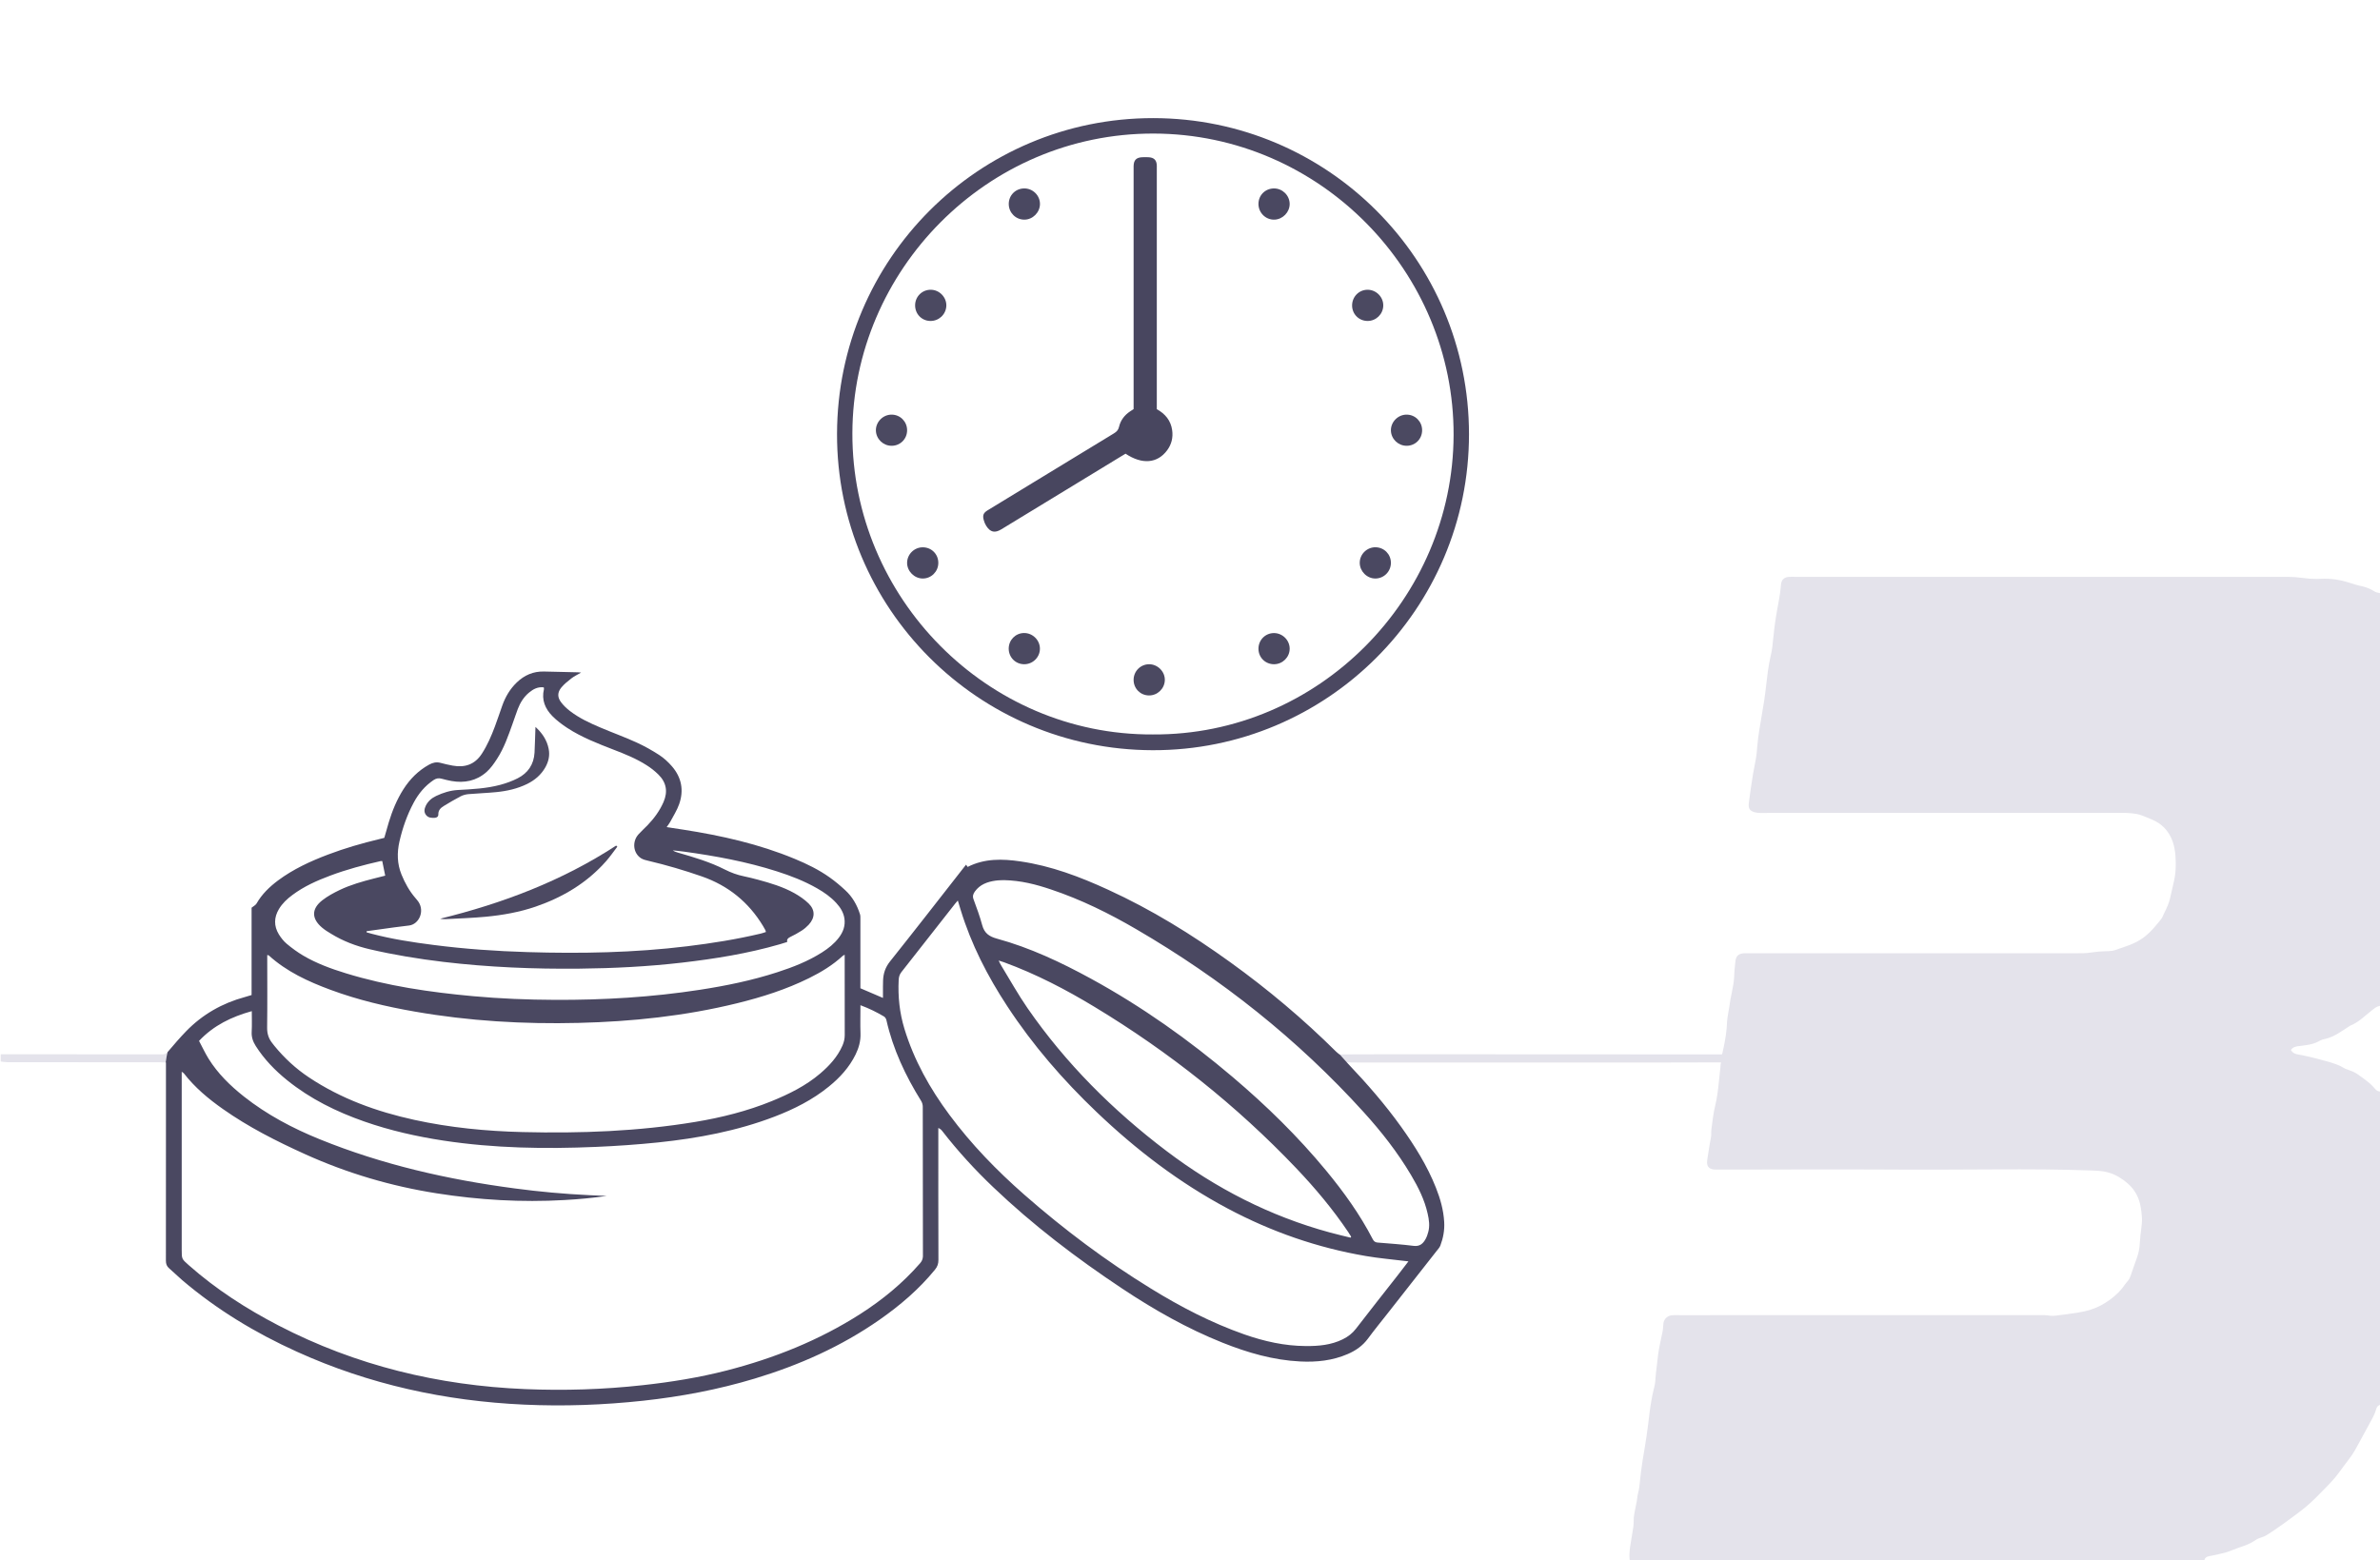
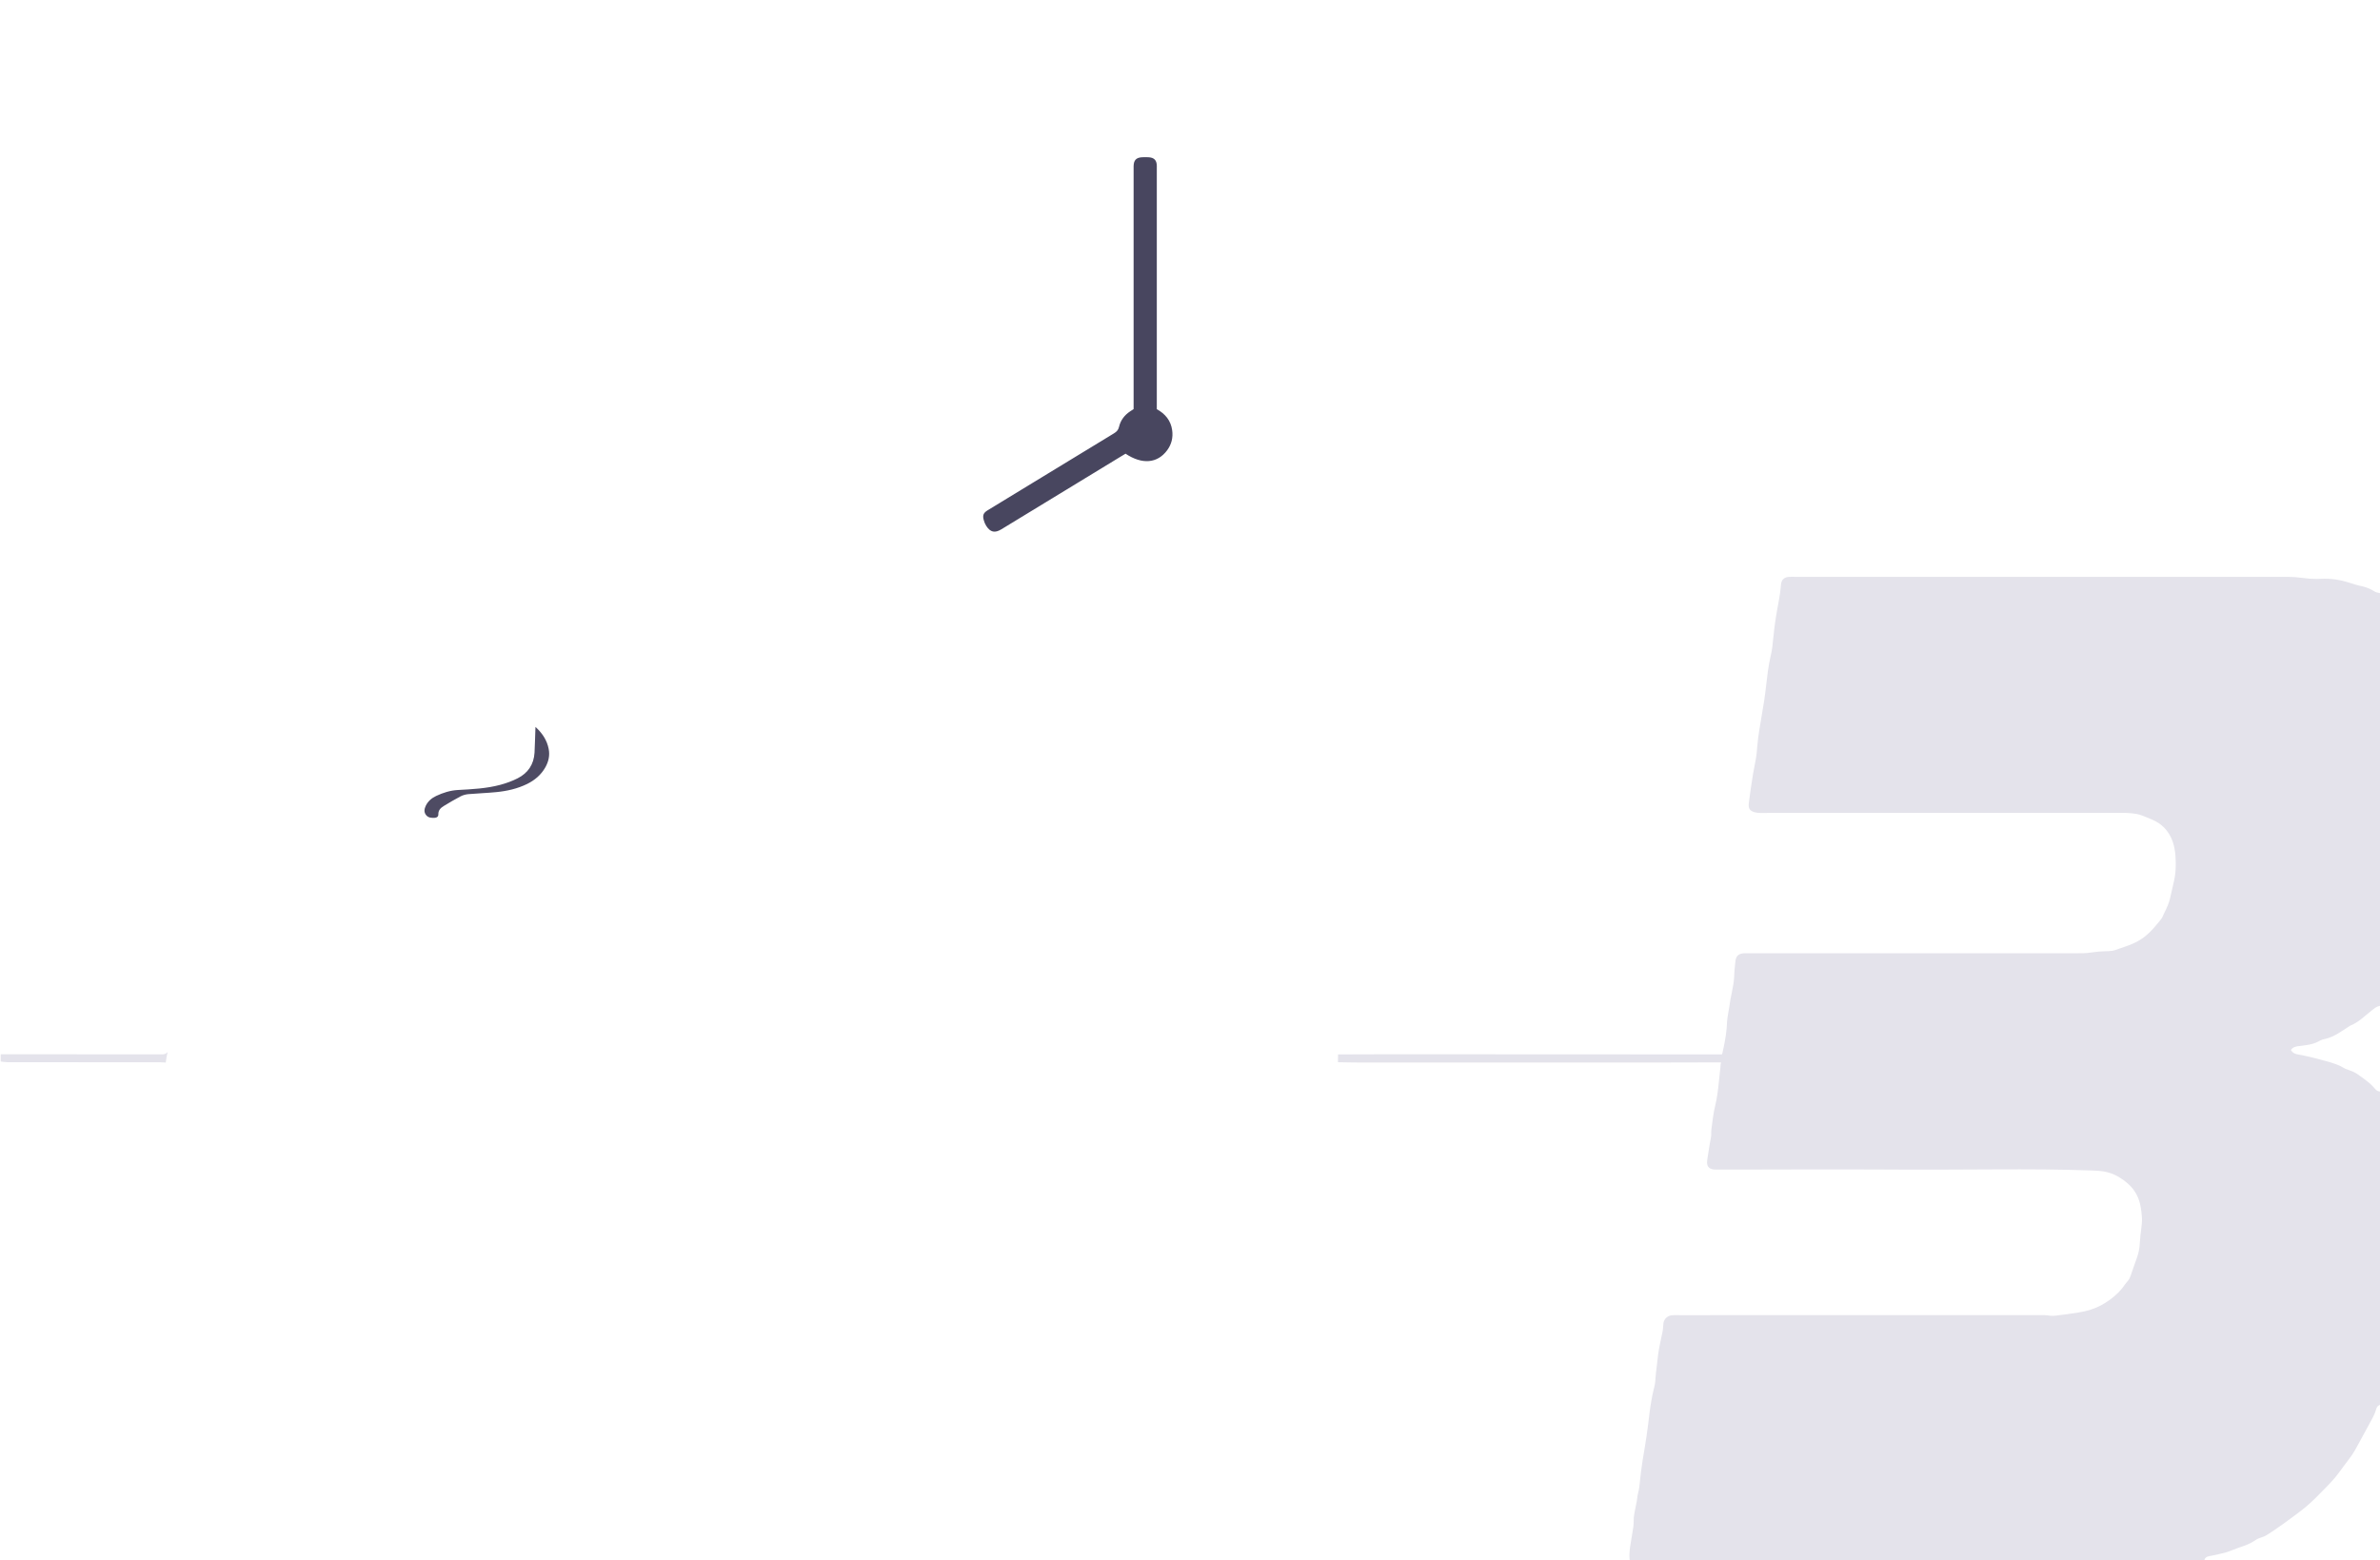
<svg xmlns="http://www.w3.org/2000/svg" id="Слой_1" viewBox="0 0 4575 3000">
  <style>.st0{fill:#e4e3eb}.st5{fill:#4a4861}</style>
  <path class="st0" d="M4421 2011.1c8.6-1.1 17.2-2 25.5-4.5 4.2-1.2 8.1-3 11.9-5.1 1.9-1.1 3.8-2 5.9-2.7 2.1-.6 4.2-1 6.2-1.5 17.4-4.2 31.7-15.5 46.6-24.9 1.7-1.1 3.7-1.6 5.5-2.5 2-1 3.9-2.1 5.9-3.3 3.8-2.3 7.5-5 11.1-7.8 7.1-5.5 13.7-11.6 20.8-17.1 3.2-2.5 6.5-5.2 10.4-6.6 1.7-.6 3.5-1.1 5.2-1.5.5-.1 1.2-.2 1.4-.7.3-.6 0-1.9 0-2.5v-788c0-.3.2-.9 0-1.2-.3-.5-1.2-.5-1.8-.6-1.2-.3-2.4-.5-3.5-.8-2.2-.5-4.3-.9-6.3-1.9-1.9-.9-3.6-2-5.4-3.1-3.7-2.1-7.6-3.9-11.7-5.3-4.3-1.5-8.7-2.4-13.1-3.4s-8.7-2.3-13-3.7c-8.8-2.9-17.6-5.5-26.8-7.2-9.3-1.7-18.7-2.7-28.2-2.5-4.7.1-9.3.4-14 .4s-9.5-.2-14.2-.5c-9.4-.7-18.6-2.3-28-3s-18.8-.5-28.2-.5c-19 .1-38.1 0-57.1 0h-874.7c-4.5 0-9-.3-13.4.1-4 .4-7.8 1.7-10.5 4.7-2.8 3-3.7 6.8-4 10.8-1.3 18.6-5.6 36.7-8.6 55.1-3.1 18.7-5.4 37.5-7.2 56.3-.4 4.6-.9 9.2-1.7 13.8-.7 4.6-1.8 9.1-2.8 13.6-2 9.1-3.6 18.4-4.9 27.6-2.6 18.7-4.2 37.6-7.1 56.2-3 18.8-6.3 37.5-9.3 56.2-1.5 9.3-2.8 18.6-3.6 28-.8 9.3-1.5 18.7-3.1 27.9-1.6 9.3-3.6 18.5-5.2 27.7-1.6 9.4-3.1 18.8-4.4 28.2-1.4 9.3-2.6 18.7-3.8 28-.5 3.9-.8 8.2 1.1 11.8 1.8 3.4 5.5 5.2 9 6.3 8.6 2.5 17.9 1.6 26.7 1.6h659.6c9.6 0 19.1-.2 28.7 0 4.7.1 9.3.5 13.9 1.1 4.4.5 8.8 1.2 13 2.5 4.3 1.4 8.5 3.2 12.7 4.9 4.2 1.8 8.4 3.4 12.6 5.3 7.6 3.5 14.7 8.2 20.7 14.2 10.8 10.8 17.3 25.1 20.1 40 1.8 9.1 2.4 18.4 2.5 27.6.1 9.3-.4 18.6-1.9 27.8s-4.1 18.2-6 27.3c-1.9 9.1-3.8 18.1-7.3 26.7-1.7 4.3-3.7 8.4-5.7 12.5-1 2-2 4.1-2.9 6.2-.8 1.9-1.6 3.9-2.7 5.7-1.1 1.8-2.4 3.4-3.8 5.1s-2.8 3.4-4.2 5.2c-2.9 3.5-5.8 6.9-8.8 10.3-5.7 6.3-11.9 12.1-18.7 17.2-6.9 5.1-14.5 9.3-22.4 12.6-8.2 3.5-16.8 6.1-25.2 9.1-4.1 1.5-8.2 3.1-12.5 3.8-4.6.7-9.3.7-14 .9-4.6.2-9.1.3-13.7.8s-9.2 1.1-13.8 1.7-9.2 1.1-13.8 1.2c-4.8.1-9.6.1-14.3.1h-573.6c-19 0-38.1.1-57.1 0-7.8 0-17.5-.6-21.8 7.4-2 3.8-2.3 8.1-2.7 12.2-.5 4.7-1.1 9.4-1.4 14.1-.3 4.6-.3 9.2-.7 13.8-.3 4.7-.9 9.3-1.7 13.9-1.5 9.1-3.6 18.2-5.3 27.3-.8 4.6-1.5 9.2-2.1 13.8-.7 4.6-1.5 9.3-2.4 13.9-.8 4.7-1.5 9.3-1.9 14s-.5 9.3-.9 14c-.8 8.6-2 17.2-3.6 25.7-.8 4.2-1.6 8.4-2.5 12.6-.4 2.1-.9 4.2-1.4 6.3-.2 1-.5 2.1-.7 3.1-.1.4-.2 2.1-.9 1.9 0 1.8-.1 3.5-.4 5.3-.3 1.7-.8 3.2-.8 4.9 0 .8-.3 1.4-.5 2.1-.2.8 0 1.8 0 2.6 0 1.8-.5 3.4-.8 5.2-.3 1.7-.2 3.5-.4 5.2l-.6 5.7-1.2 11.4c-1.6 15.2-3 30.5-5.8 45.5-1.4 7.5-3.4 14.8-4.8 22.2-1.4 7.4-2.2 14.8-3.3 22.3-1.1 7.4-2.2 14.8-2 22.3.1 3.6-.9 7.2-1.5 10.8-.6 3.7-1.2 7.4-1.9 11.1-1.3 7.5-2.5 15.1-3.6 22.6-.9 6.3-2.5 14.2 2.9 19 5.2 4.6 13.2 3.7 19.5 3.7h69.3c15.5 0 30.9 0 46.4-.1s30.9 0 46.4-.1h92.5c15.4 0 30.8 0 46.2.1 15.3 0 30.7.1 46 .2 15.4.1 30.8.1 46.2.1s30.9 0 46.3-.1c15.4-.1 30.9-.2 46.3-.2 15.4-.1 30.9-.2 46.3-.2 15.4-.1 30.7-.1 46.1-.1 15.4 0 30.9.1 46.3.2 15.4.1 30.9.4 46.3.7 15.3.3 30.6.7 46 1.3 7.4.3 14.8.6 22.1 1.8 7.1 1.2 14.1 3.2 20.6 6.1 6.3 2.8 12.2 6.5 17.8 10.5 5.5 4 10.6 8.4 15.1 13.4 9.4 10.4 15.2 23.1 17.7 36.8 1.3 7.3 2.4 14.8 2.7 22.2.4 7.6-.5 15.1-1.5 22.6-1 7.6-1.9 15.1-2.3 22.7-.4 7.5-1.1 14.9-3 22.2-1.8 7.3-4.6 14.3-7.1 21.4-2.6 7.2-4.9 14.5-7.5 21.6-1.2 3.2-2.3 6.6-4.4 9.3-2 2.7-4.4 5.1-6.4 7.9-2.1 2.8-4 5.8-6.2 8.5-2.2 2.6-4.5 5.2-6.9 7.6-9.7 9.7-21.2 18.1-33.3 24.6-13 6.9-27.1 11.1-41.5 13.5-7.5 1.3-15.1 2.4-22.6 3.4s-15 2.1-22.5 2.9c-3.7.4-7.4.6-11.1.2-3.7-.4-7.3-1.1-11.1-1.1-7.6-.1-15.2 0-22.8 0h-602.3c-15.4 0-30.9 0-46.3.1h-23c-3.9 0-7.7 0-11.6-.1-3.5 0-7.1-.2-10.7.3-6.4.9-12 4.8-14.5 10.8-1.3 3.1-1.5 6.5-1.7 9.8-.2 3.7-.5 7.3-1.2 10.9-2.9 14.9-6.7 29.5-8.6 44.6-1 7.5-1.7 14.9-2.6 22.4-.9 7.6-1.9 15.1-2.4 22.7-.2 3.7-.5 7.5-1.1 11.2-.6 3.6-1.6 7.2-2.5 10.7-1.8 7.3-3.2 14.7-4.5 22.2-2.6 15-4.3 30.2-6.1 45.3-1.8 15.2-4.2 30.2-6.7 45.3s-5.2 30.2-7 45.4c-.9 7.6-1.7 15.2-2.5 22.9-.4 3.7-.8 7.3-1.5 11-.7 3.6-1.8 7.2-2.4 10.8-.7 3.7-1.1 7.4-1.6 11.1-.6 3.6-1.4 7.2-2.1 10.9-1.5 7.2-3.1 14.4-3.7 21.7-.3 3.7-.1 7.5-.3 11.2-.2 3.8-.8 7.5-1.4 11.2-1.2 7.6-2.4 15.1-3.7 22.7-1.3 7.4-2.5 14.9-2.8 22.4-.2 3.7-.2 7.5.1 11.2.2 1.6.3 3.2.6 4.7.1.5.1.6.7.6h1103.5c-.2-3.5 1-7 4.2-8.8 3.1-1.8 6.9-2.1 10.3-2.8 8.7-1.9 17.4-3.5 26-5.9 8.1-2.3 15.7-6 23.7-8.7 8.2-2.8 16.4-5.5 24.2-9.4 3.7-1.9 7.3-4 10.8-6.4 3.4-2.3 7.2-3.5 11.1-4.9 2-.7 4.1-1.4 6.1-2.3 1.9-.9 3.7-2.1 5.5-3.2 3.8-2.4 7.5-4.8 11.2-7.3 14.6-9.8 28.7-20.2 42.8-30.7 7-5.2 13.9-10.5 20.6-16.1 6.7-5.7 13-11.6 19.2-17.8 6.3-6.2 12.5-12.6 18.7-19 6-6.2 12.1-12.4 17.6-19.2 5.6-6.8 10.7-14 15.9-21.1 5.1-7 10.6-13.7 15.5-20.8 4.8-7 8.8-14.5 12.9-22 4.2-7.8 8.5-15.6 12.7-23.3 4.3-7.9 8.6-15.7 12.8-23.6 2-3.8 4-7.5 5.7-11.5.8-1.9 1.5-3.9 2.1-6 .5-1.7 1-3.5 1.7-5.1 1.6-3.3 4.5-5.6 8.2-6 .6-.1.8 0 .8-.6v-601.6c-3.2.4-6.6-.3-9.2-2.3-2.5-1.9-4.2-4.5-6.3-6.7-4.8-5.1-10.2-9.6-15.8-13.8-3-2.3-6.1-4.5-9.2-6.6-2.9-2.1-5.8-4.2-8.9-6.1-3-1.8-6.2-3.1-9.5-4.3-1.7-.7-3.4-1.3-5.1-2-1.5-.6-3.2-.9-4.7-1.6-3.1-1.5-6.1-3.4-9.2-5-3.2-1.6-6.4-3-9.8-4.2-7-2.6-14.1-4.6-21.3-6.5-14.5-3.9-28.9-7.8-43.6-10.7-6.4-1.3-13.7-1.4-18.5-6.4-.5-.5-1-1.1-1.4-1.7-.3-.4-1.2-1.4-1.2-1.9s.9-1.3 1.2-1.7c.6-.6 1.2-1.2 1.8-1.7 2.6-2 5.8-3.1 9.1-3.7 1.5 0 3.3-.3 5-.5zm-4108.9 16.1c-103.6-.2-207.1-.2-310.7-.2v14c4.6.5 9.1 1.3 13.7 1.3 97.3.1 194.6.1 292 .1 3.7 0 7.4.3 11.5.5.9-6.5 1.9-13.7 3.7-20.1-2.9 3-5.8 4.4-10.2 4.4z" />
-   <path d="M2216.7 227.1c335.5.2 607 272 607.1 607.7.1 335.8-272.8 608.4-608.2 607.6-335.7-.8-607.3-273.1-606.6-608.2.7-336 272.3-607.3 607.7-607.1zm-.7 1185c319 2 577.2-262 578.2-575.6 1-314.2-256.3-579-576.5-579.7-320.8-.7-578.3 263.2-579.2 576-.9 315.8 258.3 580.9 577.5 579.3z" fill="#4b4861" />
  <path class="st0" d="M2672.2 2027c-33.4 0-66.7.2-100.1.3-.1 5-.1 10-.2 15 14.3.2 28.5.6 42.8.6h568.8c42.9 0 85.8-.2 128.7-.3.1-5.1.2-10.2.2-15.3-213.4-.2-426.8-.2-640.2-.3z" />
-   <path d="M1186.7 1627.8c-7 9.2-13.6 18.8-21.2 27.5-37 42.2-83.4 69.8-136 87.9-31 10.6-63.2 16.3-95.7 19.4-25.5 2.4-51.2 3.2-76.8 4.6-3.6.2-7.1 0-10.9-.8 120.1-29.5 234.3-72.7 338.3-140.6.9.7 1.6 1.3 2.3 2z" fill="#4c4962" />
-   <path d="M1029.3 1397.6c12.9 11.8 22.1 25.3 25.4 42.3 2.5 12.6-.2 24.5-6.5 35.6-8.2 14.4-20.2 24.5-34.9 31.8-18.8 9.2-38.9 13.7-59.5 15.7-17.9 1.8-35.9 2.3-53.8 3.9-5.1.5-10.5 2-15 4.4-10.9 5.7-21.5 12-32 18.4-5.8 3.5-10.6 8.1-10.4 15.9.1 4.5-2.8 6.6-7 6.8-6.1.3-12.2.1-16.5-5.2-4.6-5.7-3.5-11.9-.7-17.9 4.2-8.8 11.3-14.8 19.9-18.9 13.3-6.3 27.2-10.7 42.1-11.5 27.3-1.5 54.6-2.8 81.2-9.9 11.5-3.1 22.9-7.2 33.5-12.6 19.9-10.1 31.1-26.8 32.4-49.3.9-16.2 1.1-32.5 1.8-49.5z" fill="#4e4b63" />
+   <path d="M1029.3 1397.6c12.9 11.8 22.1 25.3 25.4 42.3 2.5 12.6-.2 24.5-6.5 35.6-8.2 14.4-20.2 24.5-34.9 31.8-18.8 9.2-38.9 13.7-59.5 15.7-17.9 1.8-35.9 2.3-53.8 3.9-5.1.5-10.5 2-15 4.4-10.9 5.7-21.5 12-32 18.4-5.8 3.5-10.6 8.1-10.4 15.9.1 4.5-2.8 6.6-7 6.8-6.1.3-12.2.1-16.5-5.2-4.6-5.7-3.5-11.9-.7-17.9 4.2-8.8 11.3-14.8 19.9-18.9 13.3-6.3 27.2-10.7 42.1-11.5 27.3-1.5 54.6-2.8 81.2-9.9 11.5-3.1 22.9-7.2 33.5-12.6 19.9-10.1 31.1-26.8 32.4-49.3.9-16.2 1.1-32.5 1.8-49.5" fill="#4e4b63" />
  <path d="M2179.1 786.6V328.1c0-3-.1-6 0-9 .3-11.3 5.2-16.3 16.5-16.8 4-.2 8-.2 12 0 10.8.5 15.8 5.6 16.1 16.1.1 3 0 6 0 9v459.3c16.1 8.9 26.9 21.8 29.5 40.3 2 14.1-1.1 27.2-9.6 38.7-18.7 25.3-48 27.9-80 6.6-3.4 2.1-7.1 4.2-10.8 6.5-75.9 46.3-151.8 92.6-227.8 138.8-12.6 7.7-21.2 5.9-29.2-6.5-2.1-3.3-3.7-7.1-4.7-10.9-2.7-9.5-.8-14.1 7.6-19.2 28.4-17.4 56.9-34.7 85.3-52 52.3-31.9 104.6-63.9 157-95.6 5.1-3.1 8.6-6.3 10-12.5 3-12.9 10.6-22.8 21.6-30.1 1.9-1.2 3.9-2.5 6.5-4.2z" fill="#48465f" />
-   <path class="st5" d="M1939.1 392.6c-.2-16.7 12.5-29.9 29.2-30.3 16.8-.4 30.9 13.3 30.8 30-.1 16.1-13.9 30-30 30-16.4.1-29.8-13.2-30-29.7zm509.7-30.3c16.4-.1 30 13.2 30.3 29.5.2 16.1-13.3 30.1-29.5 30.5-16.7.4-30.5-13.3-30.5-30.2 0-16.7 13-29.7 29.7-29.8zm224.9 719.9c0 16.5-13.2 29.9-29.6 30.1-16.1.2-30-13.5-30.3-29.7-.3-16.7 13.6-30.6 30.4-30.4 16.6.3 29.5 13.4 29.5 30zm-870 .4c-.2 16.5-13.6 29.8-30 29.7-16.1-.1-29.9-13.9-30-30 0-16.7 14-30.4 30.8-30 16.7.4 29.4 13.6 29.2 30.3z" />
-   <path d="M1788.2 617.1c-16.6-.3-29.3-13.6-29.1-30.4.2-16.6 13.5-29.7 30.1-29.6 16.7.1 30.5 14.5 29.9 31-.7 16.5-14.4 29.3-30.9 29zm840.6 0c-16.6-.1-29.7-13.1-29.7-29.8 0-16.6 13-30 29.4-30.2 16.7-.2 30.8 13.8 30.5 30.4-.2 16.4-13.8 29.7-30.2 29.6zm-885.1 210.1c0 16.7-13 29.8-29.6 29.9-16.4.1-30-13.1-30.4-29.4-.3-16.5 13.7-30.7 30.4-30.5 16.5.1 29.6 13.4 29.6 30zm990 0c0 16.7-13 29.8-29.6 29.9-16.4.1-30-13.1-30.4-29.4-.3-16.5 13.7-30.7 30.4-30.5 16.5.1 29.6 13.4 29.6 30zm-525.2 509.9c-16.6-.2-29.5-13.4-29.4-30.1.1-16.6 13.3-29.8 29.8-29.9 16.6 0 30.7 14.3 30.2 30.7s-14.2 29.5-30.6 29.3zm210.6-89.4c-.2-16.7 12.6-30.1 29.1-30.5 16.7-.4 30.9 13.4 30.9 30 0 16.3-13.5 29.8-29.9 29.9-16.7.1-29.9-12.8-30.1-29.4zm-450.4 29.4c-16.6-.1-29.6-13.2-29.7-29.9 0-16.6 13-30 29.5-30.1 16.6-.2 30.8 13.9 30.5 30.5-.2 16.3-13.8 29.6-30.3 29.5z" fill="#4b4961" />
-   <path class="st5" d="M2776.1 2349.2c-1.3-22.9-7.5-44.6-15.9-65.7-16.7-42.1-40.5-80.2-66.7-116.8-30.9-43.2-65.7-83.1-102.2-121.5-5-5.6-10-11.1-15-16.7-2.6-2.1-5.3-4-7.7-6.3-63.3-62.8-131.3-120-203.6-172.1-74.2-53.5-151.7-101.4-235-139.5-54-24.8-109.3-45.8-168.5-54.4-34.6-5.1-69-5.9-101.4 10.6-1.1-1.5-1.9-2.6-3.1-4.3-2.6 3.3-4.7 5.9-6.7 8.5-46.4 59.3-92.6 118.8-139.5 177.6-8.9 11.2-12.8 22.9-13.3 36.5-.3 8.3-.2 16.7-.2 25v8.6c-15-6.4-29.2-12.5-43.4-18.6v-133.6c0-3 .1-6.1-.8-8.8-5.6-17.8-14.6-33.6-28.4-46.2-9.5-8.8-19.5-17.2-30.1-24.7-20.7-14.7-43.5-25.8-66.9-35.5-68.7-28.5-140.7-44.7-213.9-56.1-10.3-1.6-20.7-3.1-32.3-4.9 3-4.4 5.3-7.2 7-10.4 5.9-11.1 12.9-22 17-33.7 9.4-26.6 4.7-51.4-13.8-72.8-7.1-8.2-15.4-15.9-24.5-21.8-13.9-9-28.5-17.2-43.6-24.1-22.4-10.2-45.6-18.6-68.3-28.2-20.9-8.8-41.5-18.3-59.6-32.2-6.3-4.8-12.2-10.4-17-16.7-7.4-9.7-7.4-19 .3-28.5 5.6-6.8 12.8-12.5 19.9-18 5.1-3.9 11.2-6.7 18.2-10.8-3.2-.3-4.8-.5-6.4-.5-21.7-.5-43.3-.9-65-1.5-20.5-.5-37.7 7-52.3 21-13 12.5-21.9 27.6-27.9 44.5-4.8 13.5-9.3 27.1-14.3 40.5-6.8 18.1-14.4 35.8-25 52.1-13.5 20.8-32.7 27.1-56.2 22.8-7.8-1.5-15.7-3.2-23.3-5.3-8-2.2-14.9-.4-22 3.5-20.6 11.4-36.6 27.5-49.2 47.2-12.6 19.8-21.4 41.3-28.2 63.7-3 9.8-5.7 19.7-8.6 29.8-3.1.8-6 1.6-8.8 2.2-33.7 8.1-66.9 17.6-99.3 29.9-34 12.9-66.9 28-96.3 49.9-16.4 12.3-30.9 26.3-41.2 44.3-1.7 3-5.6 4.8-9.5 8v167.9c-4.4 1.3-8.5 2.6-12.7 3.8-43.7 11.8-81.8 33.5-113.4 66.1-12 12.4-23.3 25.6-34.5 38.8-.3.3-.5.6-.8.8-1.8 6.5-2.7 13.7-3.7 20.1h.5v116c0 88.3.1 176.6-.1 265 0 6.2 1.5 10.8 6.2 14.8 8.6 7.4 16.6 15.4 25.2 22.8 66.7 56.8 140.9 101.6 220.5 137.6 138.9 63 285 94.8 436.9 101.7 76.4 3.5 152.6.7 228.6-7.5 72.7-7.9 144.2-21.4 214.2-42.5 85.6-25.8 166.6-61.8 240.2-113.2 39.5-27.6 75.9-58.7 106.5-96.2 4.7-5.7 6.8-11.5 6.7-19-.3-81-.2-162-.2-243v-10.5c3.8 1.6 5.8 3.6 7.5 5.8 29.9 38.5 62.7 74.4 98 108 76.4 72.9 160.1 136.6 248 195 61.1 40.6 124.7 76.8 193.1 104.1 47.9 19.1 96.9 33.4 148.8 36 31.6 1.6 62.5-1.6 91.9-14.4 15.2-6.6 28.3-15.7 38.4-29.3 12.2-16.6 25.3-32.6 38.1-48.9 31.3-39.8 62.6-79.7 93.8-119.5 2.7-3.4 5.8-6.7 7.4-10.6 5.5-14.5 8.4-29.8 7.4-45.7zM758 1783c9.5-1.3 19.1-2.3 28.7-3.6 18.7-2.6 30-27.2 17.6-45.6-1.7-2.5-3.7-4.7-5.6-7-11.7-13.5-20.2-28.9-26.9-45.3-8.5-20.8-8.8-42.4-3.9-63.8 6-26 14.7-51.1 27.5-74.8 9.3-17.3 21.5-31.9 37.9-43 5.1-3.5 10.2-4.3 16-2.6 6.1 1.7 12.3 3.1 18.5 4.3 24.9 4.4 48-.2 67.2-17.1 8.1-7.1 14.6-16.4 20.5-25.6 13.5-20.8 21.5-44.2 29.8-67.4 3.4-9.4 6.5-18.9 10-28.2 4.7-12.3 11.5-23.3 21.8-31.8 8.1-6.7 17-11.4 28.2-9.9.1 1.5.5 2.5.3 3.4-4.9 20.5 2.2 37.6 16.2 51.8 8.6 8.7 18.6 16.2 28.8 22.9 27.5 17.9 58 29.7 88.4 41.5 22.1 8.5 44 17.3 64 30.1 8.1 5.1 15.8 11.2 22.6 17.9 15.5 15.2 18.5 33.1 9.8 53-7.3 16.7-17.9 31.1-30.4 44.2-5.8 6-12 11.5-17.6 17.7-12.8 14.1-10.4 36.5 5.1 46.2 4.1 2.5 9.2 3.7 14 4.8 34.7 8.2 68.8 18.2 102.4 29.9 50.9 17.7 90 49.4 117.8 95.3 1.6 2.6 3 5.2 4.4 7.8.5.8.6 1.9 1.2 3.8-3.3 1.1-6.6 2.3-10 3.1-46.7 11.1-94 18.6-141.6 24.4-101.8 12.4-204 14.3-306.3 11.2-60.6-1.8-121.1-6-181.3-13.8-39.9-5.1-79.8-11.2-118.8-21.5-3.2-.8-6.4-1.8-9.6-2.7v-2.2c17.8-2.5 35.5-5 53.3-7.4zm-221.9-35c6.6-11.1 15.8-19.7 26.1-27.3 22.1-16.5 47-27.6 72.7-37.2 31.5-11.8 64-20.5 96.8-27.9.9-.2 1.9 0 3.1 0 1.9 9.2 3.7 18.2 5.7 28-7.4 1.9-14.4 3.6-21.4 5.4-22.6 5.8-45.1 12.1-66.2 22.2-11.6 5.6-23.3 11.9-33.4 19.8-21 16.4-20.8 35.3-.4 52.5 5.3 4.5 11.3 8.2 17.3 11.8 23.1 14.2 47.9 23.6 74.3 29.8 46.8 10.9 94 18.6 141.6 24.3 86.8 10.3 174 13.9 261.4 13 66-.7 131.9-4 197.5-11.6 63.5-7.4 126.6-17.5 188.2-35.4 4.5-1.3 8.9-2.7 13.9-4.3-1.2-5.1 1.5-7.5 5.8-9.6 7.5-3.6 14.8-7.6 21.8-12.1 5-3.2 9.7-7.2 13.7-11.5 12.3-13.4 12.7-28.2-.2-40.8-8-7.8-17.6-14.3-27.3-19.8-21.9-12.2-45.9-19.4-70-25.9-9-2.4-18-4.7-27.2-6.6-12.8-2.6-24.7-7-36.4-12.9-28.6-14.6-59.3-23.6-90-32.5-3.4-1-6.9-2-10.1-4.4 7.1.8 14.3 1.4 21.4 2.4 60.4 8.3 120.3 19.3 178.5 37.9 26.7 8.5 52.7 18.6 77.1 32.5 13.7 7.8 26.5 16.7 37.2 28.4 7.8 8.5 13.8 18 15.6 29.6 2.1 14-2.4 26.3-10.9 37.3-8.8 11.5-20.1 20.4-32.2 28.1-26.6 16.9-55.7 28.3-85.6 38-48.6 15.8-98.4 26-148.8 33.8-92.4 14.3-185.5 19.8-278.9 19.4-52.7-.2-105.3-2.3-157.7-7.1-82.7-7.6-164.6-19.5-244.3-44-28.4-8.7-56.2-18.9-81.9-34-11.1-6.6-21.7-14.3-31.6-22.6-6-5-11.1-11.6-15.3-18.3-9.7-16-9.4-32.4.1-48.4zm-22.4 88.3c1.7.3 2.5.2 2.9.6 34.5 31.3 75.8 50.3 118.8 66.2 52.6 19.5 107 32.3 162.2 41.9 104.1 18.2 209.1 24.3 314.6 21.7 102.8-2.5 204.7-13.2 304.8-37.8 47.6-11.7 94.2-26.5 138.3-48.3 23.4-11.6 45.5-25 64.8-42.9.6-.6 1.6-.9 3.6-2v10.5c0 48-.1 96 .1 144 0 7.2-1.6 13.7-4.4 20.2-9.5 21.6-25 38.4-42.6 53.5-27.7 23.7-59.9 39.5-93.3 53.2-47.4 19.3-96.7 31.6-147.1 40-109.9 18.2-220.7 22.2-331.8 19.5-70-1.7-139.7-8.5-208.3-23.5-72.1-15.8-140.7-40.5-202.5-81.7-25.1-16.7-47.1-37-66.2-60.4-1.5-1.8-2.8-3.7-4.3-5.5-6.8-8.6-9.9-17.9-9.8-29.4.6-46.5.2-92.8.2-139.8zm1254.7 592.8c-33.3 38.2-72.1 70-114.7 97.3-79.3 50.7-165.6 85.1-256.4 108.5-53.3 13.7-107.5 22.4-162.2 28.4-75 8.3-150.3 10.6-225.6 7.5-166.6-6.9-325.3-45.2-473.9-122.2-62-32.2-120.4-69.7-172.9-116.2-13.3-11.8-13.4-11.6-13.4-29.4v-342.3c2 1.4 3.4 2 4.2 3.1 21.1 27.2 47.1 48.9 75 68.5 49.2 34.7 102.6 61.7 157.3 86.5 81.2 36.8 165.8 61.8 253.8 75.6 81.2 12.8 163 17.6 245.1 12.9 27.2-1.5 54.4-4 81.5-7.9-11.3-.5-22.5-1-33.8-1.5-48-2.3-95.7-6.6-143.3-13-128.5-17-254.2-45.6-374.6-94.5-52-21.1-101.4-47.2-145.7-82.2-26.3-20.8-50.1-44.1-67.9-72.7-6.8-11-12.2-22.8-18.3-34.2 28.3-30 62.5-46.3 101.4-57.2 0 14 .5 26.9-.2 39.8-.6 10.2 2.5 18.8 7.8 27.2 16.3 25.6 37.1 47.1 60.6 66 44.4 35.8 94.7 60.5 148.1 79.2 49.5 17.3 100.4 28.8 152.2 36.7 97.3 14.8 195.2 16.3 293.2 12.1 39.9-1.7 79.9-4.5 119.6-8.6 76.4-8 151.5-22 223.6-49.6 37.5-14.4 73.1-32.3 104.4-57.8 21.2-17.2 39.3-37 51.4-61.7 6.2-12.7 9.9-25.9 9.4-40.4-.6-17.6-.1-35.3-.1-54.3 16.8 6.2 31.3 13.4 45.3 21.7 2.2 1.3 4 4.4 4.6 6.9 12.6 55.9 36.6 106.9 66.7 155.3 2 3.2 3.2 7.4 3.2 11.1.2 96 .1 192 .3 288-.3 5.7-2.3 9.5-5.7 13.4zM2686 2453c-26.5 33.8-53.2 67.5-79.4 101.6-6.9 9-15.3 15.4-25.4 20.4-22.5 11.1-46.6 13.2-71.1 13-40.7-.2-79.9-9-118.2-22.4-63.2-22.2-122.1-52.8-179-87.8-86.5-53.1-167.5-113.8-243.8-180.7-53-46.5-101.9-96.9-144-153.6-37.6-50.6-68.1-105-86.6-165.6-9.3-30.6-12.6-61.9-11-93.8.3-5.5 1.5-10.2 5-14.8 34.7-44 69.1-88.1 103.7-132.1 1.2-1.5 2.6-3 5-5.8 2.1 7.1 3.8 12.4 5.4 17.8 20.3 66.5 51.7 127.6 89.7 185.5 49 74.8 107.2 141.9 171.8 203.5 76.1 72.6 158.9 135.9 251.9 185.4 83.8 44.6 172.4 75.5 266.1 91.4 24.6 4.2 49.5 6.3 74.3 9.4 1.8.2 3.7.4 7 .8-7.6 10.1-14.5 19-21.4 27.8zm-766.3-606.2c4.4 1.4 7.5 2.3 10.5 3.4 61.2 22.4 118.7 52.3 174.3 86 142.7 86.3 272.3 189.2 387.4 310.1 36.3 38.2 70.1 78.5 99.6 122.3 2 3 3.8 6.1 5.8 9.2l-1.2 1.8c-13.2-3.3-26.4-6.3-39.5-9.9-115.2-31.3-219.5-84.9-314.4-156.8-102.9-78-193.5-168.3-267.1-274.7-18.1-26.2-33.7-54.3-50.3-81.5-1.8-2.7-3.1-5.7-5.1-9.9zm825.7 522.2c-1.2 4.5-2.7 9-4.9 13-4.9 9-11.1 14.8-23 13.4-23.1-2.9-46.4-4.5-69.6-6.4-4.5-.4-7-2.4-9.1-6.4-24.6-47.6-55.7-90.8-89.7-132-54.1-65.5-114.5-124.6-179.2-179.5-84.8-72-175.2-136.1-272.9-189.5-57.7-31.5-117-59.5-180.6-76.9-15.1-4.1-24.2-10.6-28.3-25.8-4.6-17-10.7-33.6-16.8-50.1-2.2-6-.5-10.3 2.7-14.8 9.7-13.4 23.9-18.6 39.5-20.8 6.2-.9 12.6-.8 16.3-1 33 .7 61.9 8.3 90.4 17.9 57.7 19.3 112 46.1 164.4 76.7 163.2 95.1 309.7 211.3 436.7 351.4 34.1 37.6 65.3 77.4 91.2 121.2 13.8 23.3 25.9 47.4 31.8 74 2.7 11.7 4.4 23.7 1.1 35.6z" />
</svg>